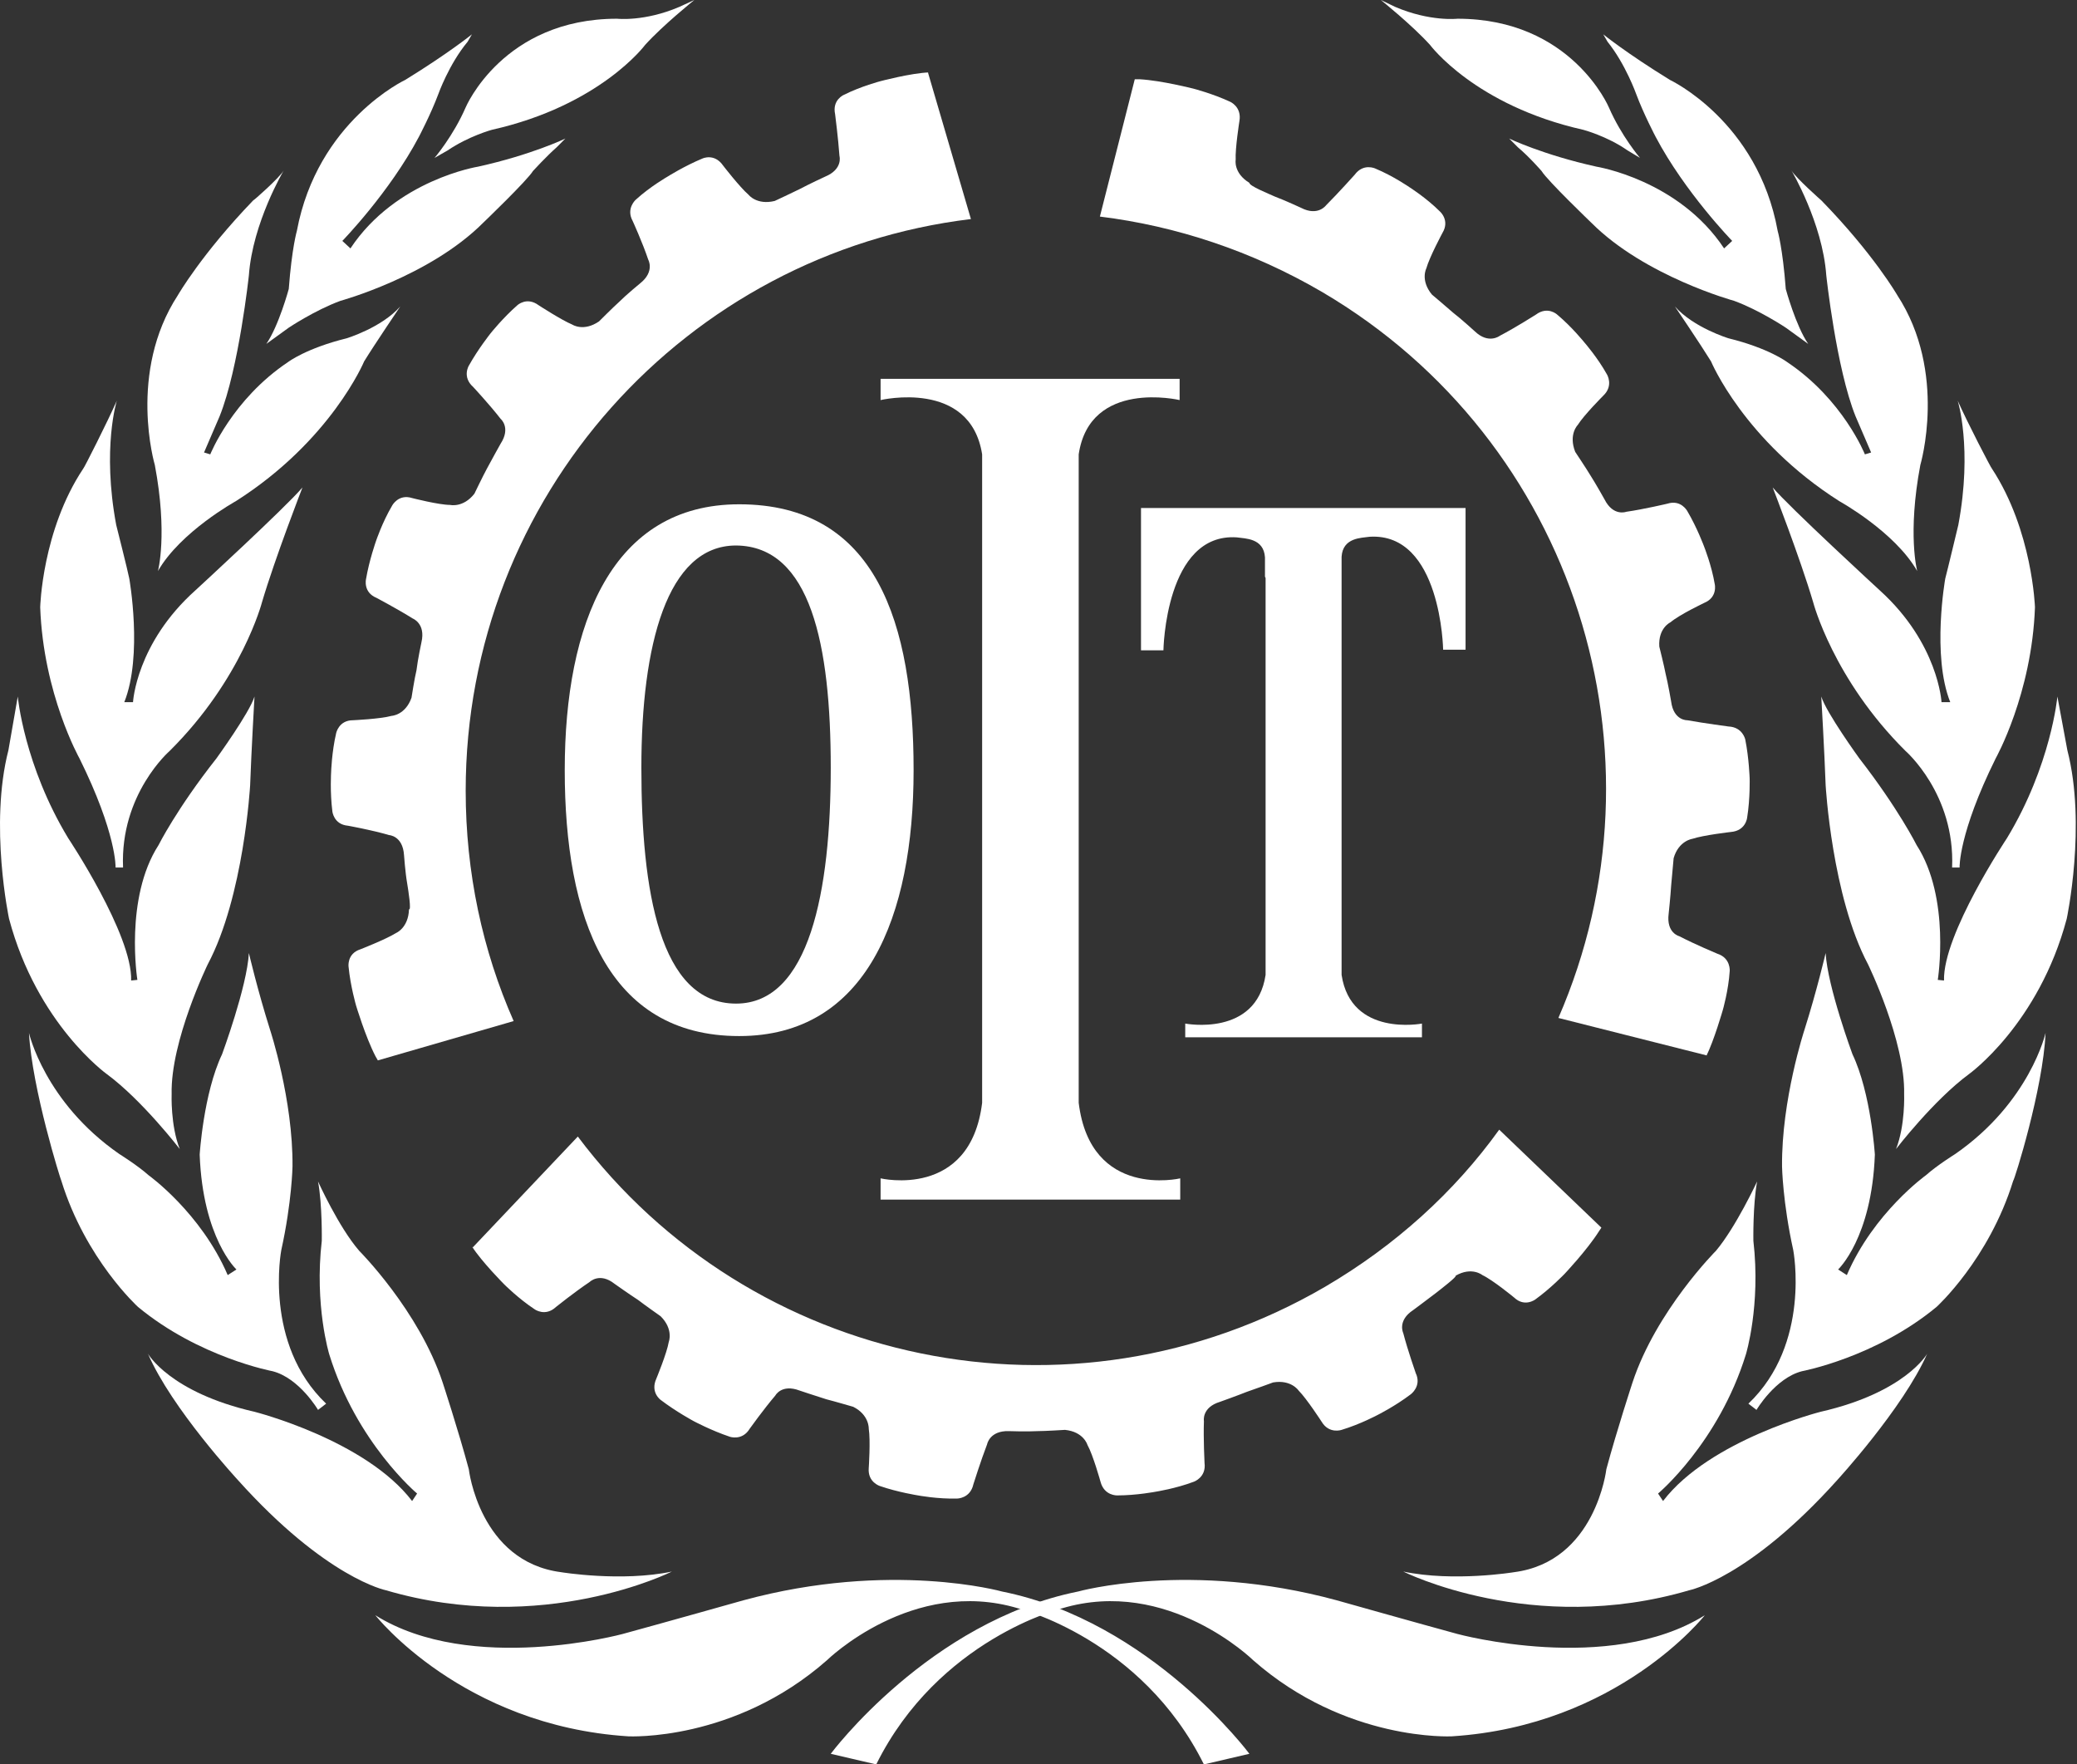
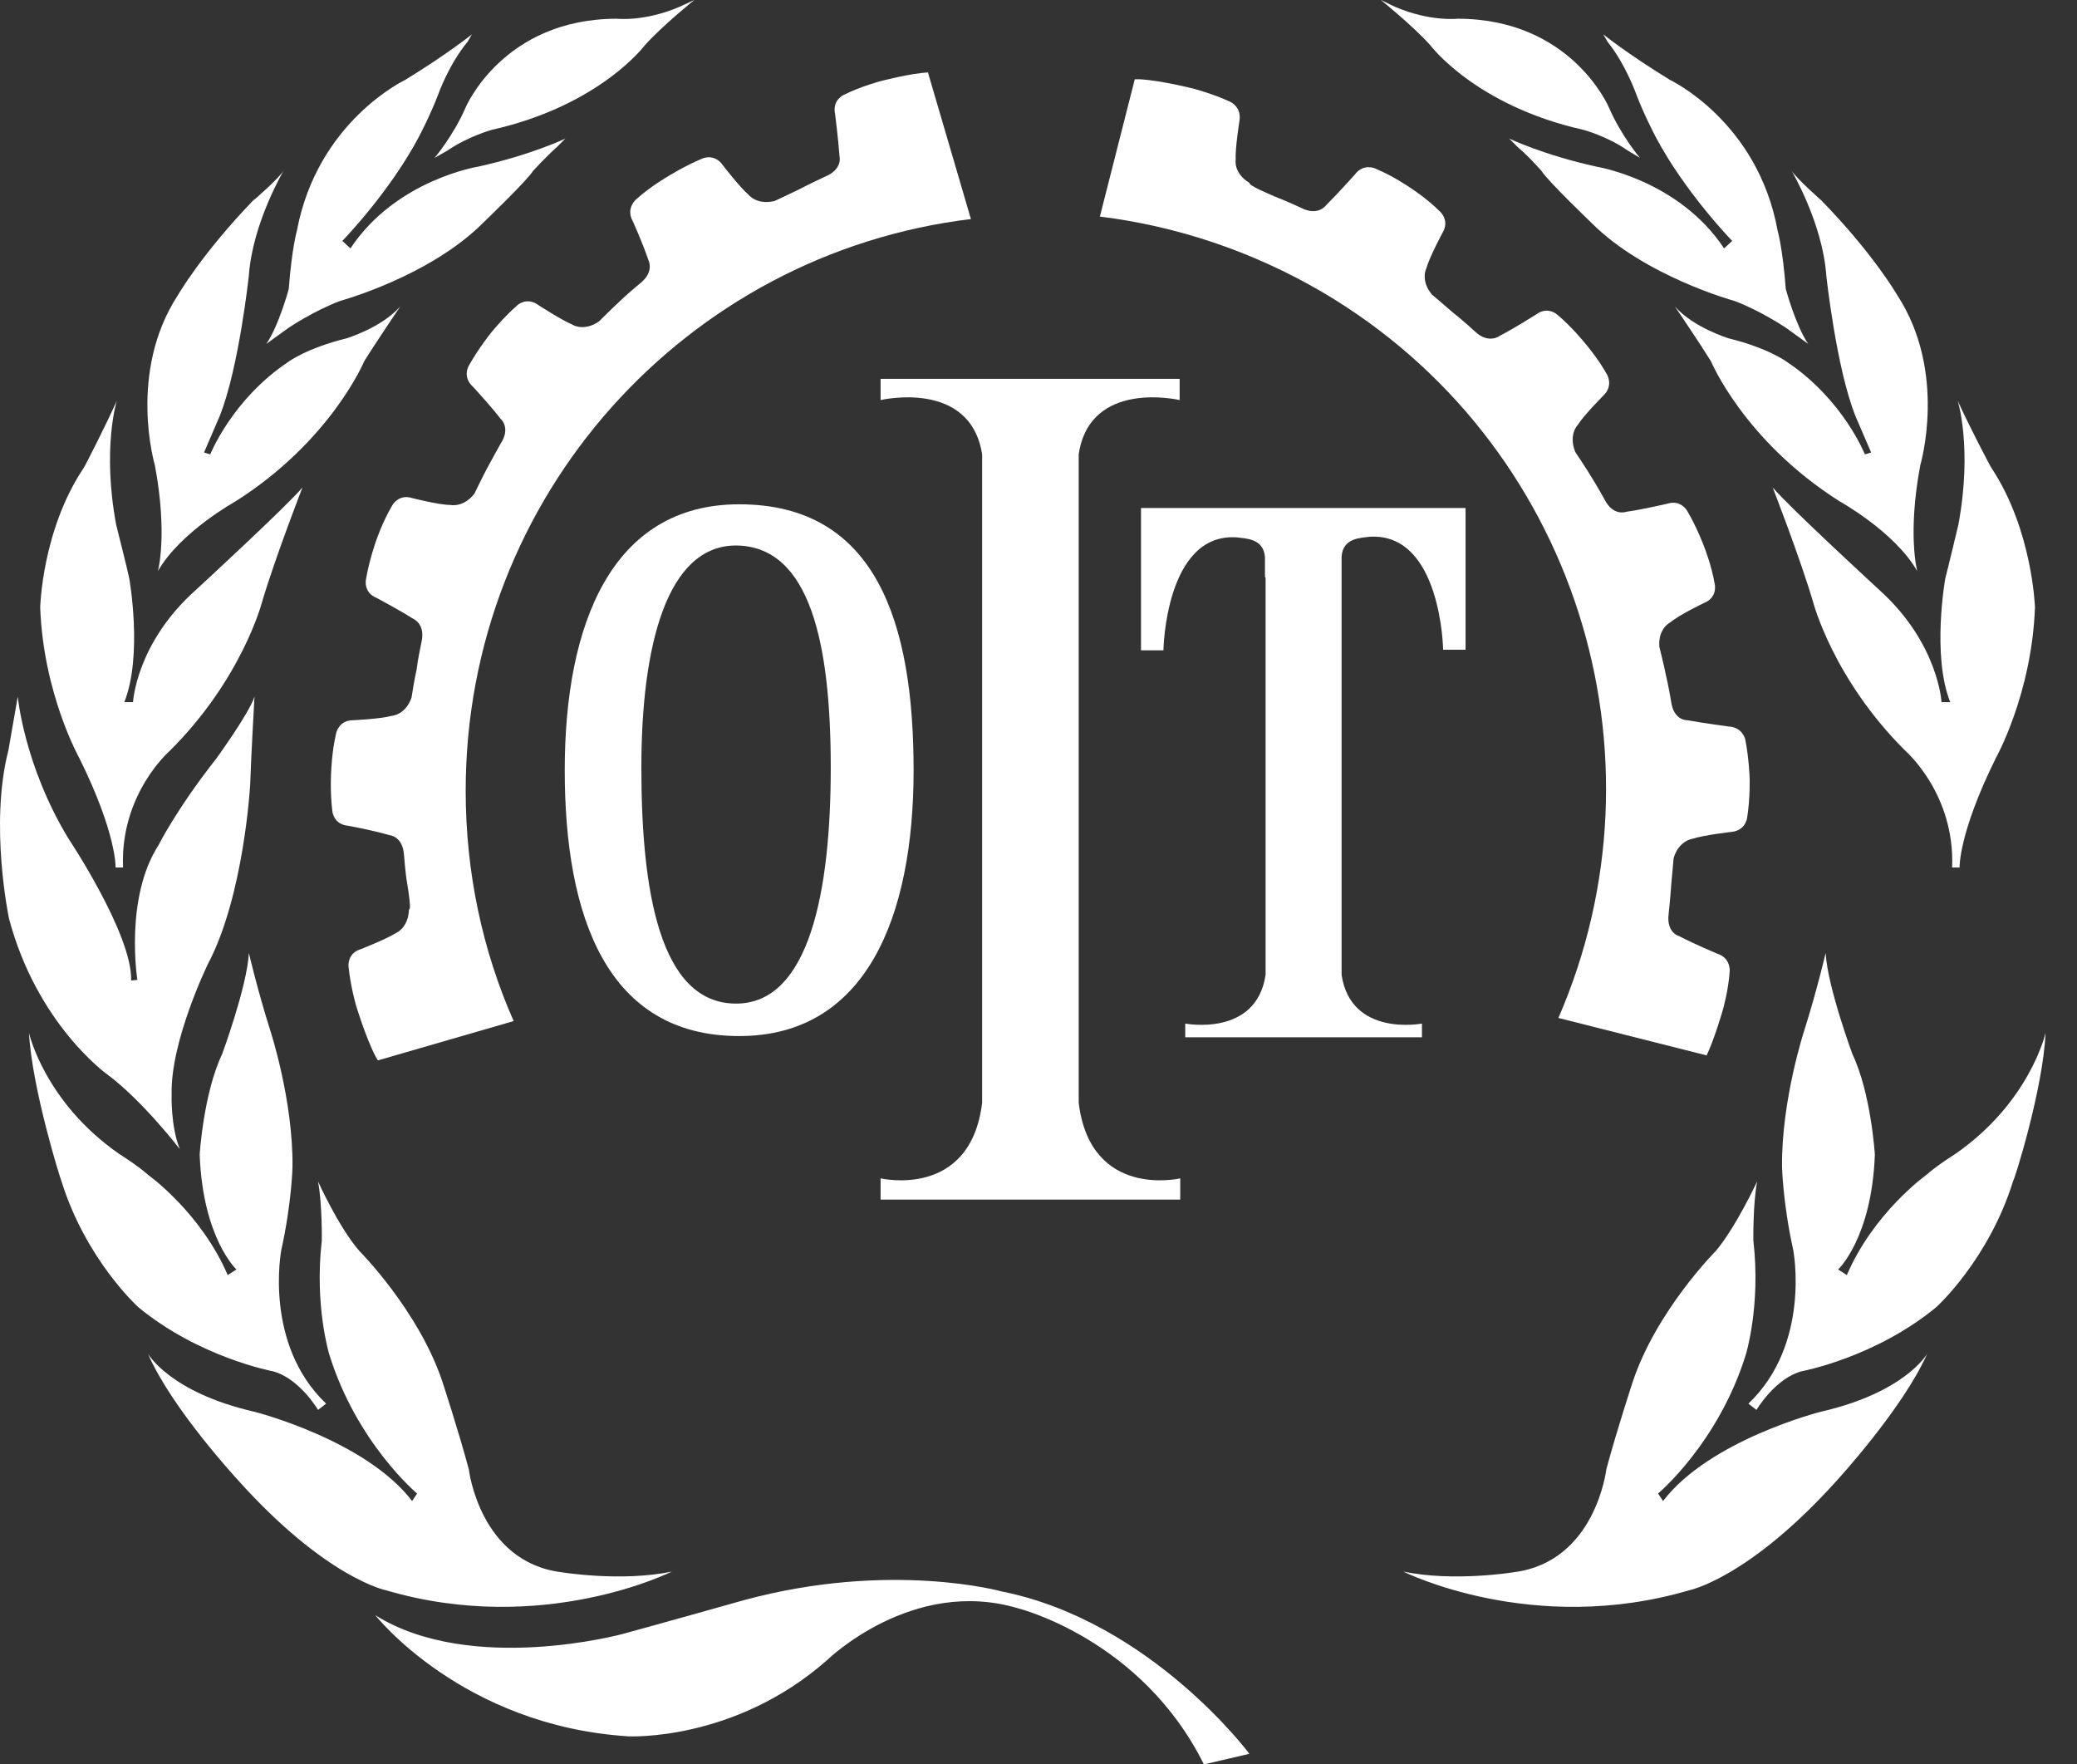
<svg xmlns="http://www.w3.org/2000/svg" width="166" height="141" viewBox="0 0 166 141" fill="none">
  <rect x="0" y="0" width="166" height="141" fill="#333333" stroke="none" />
  <path d="M32.539 70.575C32.39 69.727 32.29 68.33 32.29 68.33C32.19 66.784 31.095 66.734 31.095 66.734C29.751 66.335 27.809 65.986 27.809 65.986C26.664 65.886 26.564 64.839 26.564 64.839C26.365 63.293 26.465 61.697 26.465 61.697C26.465 61.697 26.514 60.101 26.863 58.605C26.863 58.605 27.062 57.557 28.207 57.557C28.207 57.557 30.398 57.457 31.294 57.208C31.294 57.208 32.39 57.158 32.888 55.762C32.888 55.762 33.136 54.166 33.286 53.567C33.385 52.719 33.684 51.323 33.684 51.323C34.033 49.826 32.987 49.427 32.987 49.427C31.792 48.679 30.099 47.781 30.099 47.781C29.004 47.333 29.253 46.285 29.253 46.285C29.502 44.789 30.049 43.243 30.049 43.243C30.049 43.243 30.547 41.746 31.344 40.4C31.344 40.4 31.842 39.452 32.937 39.801C32.937 39.801 35.078 40.35 35.974 40.35C35.974 40.35 37.02 40.599 37.916 39.452C37.916 39.452 38.613 38.006 38.912 37.457C39.31 36.709 40.008 35.462 40.008 35.462C40.854 34.165 40.008 33.467 40.008 33.467C39.161 32.37 37.817 30.923 37.817 30.923C36.92 30.125 37.468 29.227 37.468 29.227C38.215 27.881 39.211 26.634 39.211 26.634C39.211 26.634 40.207 25.387 41.352 24.39C41.352 24.39 42.099 23.691 43.045 24.39C43.045 24.39 44.887 25.587 45.733 25.936C45.733 25.936 46.63 26.534 47.874 25.686C47.874 25.686 49.02 24.539 49.468 24.14C50.065 23.542 51.16 22.644 51.16 22.644C52.355 21.696 51.808 20.748 51.808 20.748C51.36 19.402 50.563 17.656 50.563 17.656C50.015 16.659 50.812 15.96 50.812 15.96C51.957 14.913 53.351 14.115 53.351 14.115C53.351 14.115 54.696 13.267 56.139 12.669C56.139 12.669 57.086 12.22 57.782 13.217C57.782 13.217 59.127 14.963 59.824 15.561C59.824 15.561 60.471 16.409 61.915 16.06C61.915 16.06 63.409 15.362 63.907 15.113C64.654 14.713 65.948 14.115 65.948 14.115C67.392 13.517 67.093 12.469 67.093 12.469C66.994 11.072 66.745 9.127 66.745 9.127C66.496 7.98 67.442 7.581 67.442 7.581C68.836 6.883 70.379 6.484 70.379 6.484C70.379 6.484 72.819 5.836 74.263 5.786H74.163L77.599 17.506C54.845 20.25 37.219 39.652 37.219 63.193C37.219 69.727 38.564 75.961 41.053 81.597L30.199 84.74L30 84.391C29.203 82.844 28.456 80.35 28.456 80.35C28.456 80.35 28.008 78.804 27.859 77.258C27.859 77.258 27.709 76.211 28.805 75.862C28.805 75.862 30.846 75.064 31.643 74.565C31.643 74.565 32.639 74.166 32.688 72.67C32.888 72.769 32.639 71.173 32.539 70.575Z" fill="white" />
  <path d="M101.897 15.711C102.693 16.01 103.988 16.609 103.988 16.609C105.332 17.307 105.979 16.409 105.979 16.409C106.975 15.412 108.27 13.965 108.27 13.965C108.967 13.018 109.913 13.466 109.913 13.466C111.357 14.065 112.651 14.963 112.651 14.963C112.651 14.963 113.995 15.811 115.091 16.908C115.091 16.908 115.888 17.606 115.29 18.604C115.29 18.604 114.244 20.549 113.996 21.447C113.996 21.447 113.498 22.394 114.444 23.541C114.444 23.541 115.688 24.589 116.136 24.988C116.784 25.487 117.879 26.484 117.879 26.484C118.974 27.532 119.871 26.833 119.871 26.833C121.115 26.185 122.759 25.138 122.759 25.138C123.705 24.439 124.451 25.138 124.451 25.138C125.646 26.135 126.642 27.382 126.642 27.382C126.642 27.382 127.688 28.579 128.435 29.926C128.435 29.926 128.982 30.823 128.136 31.622C128.136 31.622 126.592 33.168 126.094 33.966C126.094 33.966 125.348 34.714 125.895 36.11C125.895 36.11 126.792 37.457 127.09 37.956C127.538 38.654 128.235 39.901 128.235 39.901C128.933 41.297 129.978 40.898 129.978 40.898C131.372 40.699 133.264 40.25 133.264 40.25C134.36 39.901 134.858 40.849 134.858 40.849C135.654 42.195 136.202 43.691 136.202 43.691C136.202 43.691 136.799 45.188 137.048 46.684C137.048 46.684 137.297 47.731 136.202 48.18C136.202 48.18 134.21 49.128 133.513 49.727C133.513 49.727 132.517 50.175 132.617 51.672C132.617 51.672 133.015 53.268 133.115 53.816C133.314 54.614 133.563 56.061 133.563 56.061C133.762 57.607 134.858 57.557 134.858 57.557C136.252 57.806 138.144 58.056 138.144 58.056C139.289 58.106 139.488 59.103 139.488 59.103C139.787 60.599 139.837 62.196 139.837 62.196C139.837 62.196 139.886 63.792 139.637 65.338C139.637 65.338 139.538 66.385 138.343 66.485C138.343 66.485 136.152 66.734 135.256 67.034C135.256 67.034 134.16 67.183 133.762 68.58C133.762 68.58 133.613 70.176 133.563 70.774C133.513 71.622 133.364 73.019 133.364 73.019C133.165 74.565 134.21 74.814 134.21 74.814C135.455 75.463 137.247 76.211 137.247 76.211C138.343 76.56 138.243 77.607 138.243 77.607C138.144 79.153 137.696 80.7 137.696 80.7C137.696 80.7 136.998 83.144 136.351 84.44L136.401 84.341L124.551 81.348C133.712 60.3 125.945 35.262 105.681 23.342C100.054 20.05 93.98 18.055 87.906 17.307L90.694 6.334H91.092C92.835 6.434 95.374 7.082 95.374 7.082C95.374 7.082 96.918 7.481 98.312 8.13C98.312 8.13 99.258 8.529 99.058 9.676C99.058 9.676 98.71 11.87 98.76 12.768C98.76 12.768 98.561 13.816 99.855 14.614C99.855 14.863 101.349 15.462 101.897 15.711Z" fill="white" />
-   <path d="M114.742 103.343C114.095 103.842 112.95 104.69 112.95 104.69C111.655 105.538 112.153 106.536 112.153 106.536C112.502 107.882 113.149 109.728 113.149 109.728C113.647 110.775 112.751 111.423 112.751 111.423C111.506 112.371 110.112 113.069 110.112 113.069C110.112 113.069 108.718 113.817 107.224 114.266C107.224 114.266 106.228 114.615 105.631 113.618C105.631 113.618 104.436 111.773 103.789 111.124C103.789 111.124 103.191 110.226 101.747 110.476C101.747 110.476 100.253 111.024 99.656 111.224C98.909 111.523 97.515 112.022 97.515 112.022C96.021 112.471 96.221 113.568 96.221 113.568C96.171 114.965 96.27 116.91 96.27 116.91C96.42 118.057 95.424 118.406 95.424 118.406C93.98 118.955 92.387 119.204 92.387 119.204C92.387 119.204 90.843 119.503 89.3 119.503C89.3 119.503 88.254 119.553 87.955 118.406C87.955 118.406 87.358 116.261 86.91 115.463C86.91 115.463 86.611 114.416 85.117 114.266C85.117 114.266 83.524 114.366 82.927 114.366C82.08 114.416 80.636 114.366 80.636 114.366C79.093 114.316 78.894 115.413 78.894 115.413C78.396 116.71 77.798 118.606 77.798 118.606C77.549 119.753 76.504 119.753 76.504 119.753C74.96 119.803 73.367 119.503 73.367 119.503C73.367 119.503 71.773 119.254 70.33 118.755C70.33 118.755 69.334 118.456 69.433 117.309C69.433 117.309 69.583 115.114 69.433 114.167C69.433 114.167 69.483 113.069 68.189 112.421C68.189 112.421 66.645 111.972 66.048 111.822C65.251 111.573 63.907 111.124 63.907 111.124C62.463 110.575 61.965 111.523 61.965 111.523C61.069 112.571 59.923 114.167 59.923 114.167C59.326 115.164 58.33 114.815 58.33 114.815C56.837 114.316 55.442 113.568 55.442 113.568C55.442 113.568 54.048 112.82 52.803 111.872C52.803 111.872 51.957 111.274 52.455 110.176C52.455 110.176 53.301 108.132 53.451 107.234C53.451 107.234 53.849 106.236 52.803 105.189C52.803 105.189 51.459 104.241 51.011 103.892C50.314 103.443 49.119 102.595 49.119 102.595C47.924 101.648 47.127 102.446 47.127 102.446C45.932 103.244 44.439 104.441 44.439 104.441C43.592 105.239 42.746 104.64 42.746 104.64C41.451 103.792 40.306 102.645 40.306 102.645C40.306 102.645 38.514 100.85 37.717 99.603L37.767 99.703L46.181 90.825C59.973 109.179 85.565 114.665 105.88 102.845C111.506 99.553 116.236 95.263 119.821 90.276L127.987 98.106L127.787 98.406C126.841 99.902 125.049 101.797 125.049 101.797C125.049 101.797 123.954 102.944 122.709 103.842C122.709 103.842 121.862 104.491 121.016 103.693C121.016 103.693 119.323 102.296 118.477 101.897C118.477 101.897 117.63 101.199 116.336 101.947C116.485 101.997 115.19 102.994 114.742 103.343Z" fill="white" />
  <path d="M34.73 12.619C34.73 12.619 36.223 10.873 37.219 8.579C37.219 8.579 40.207 1.496 49.318 1.496C49.318 1.496 51.509 1.746 54.297 0.549L55.492 0C55.492 0 53.003 1.995 51.559 3.591C51.559 3.591 47.974 8.429 39.31 10.374C39.31 10.374 37.468 10.873 35.775 12.02L34.73 12.619Z" fill="white" />
  <path d="M37.369 3.342L37.717 2.743C37.717 2.743 35.875 4.239 32.39 6.384C32.39 6.384 25.369 9.676 23.726 18.454C23.726 18.454 23.328 19.801 23.079 23.093C23.079 23.093 22.282 26.035 21.286 27.482L23.079 26.185C23.079 26.185 25.17 24.788 27.211 24.04C27.211 24.04 34.331 22.095 38.613 17.806C38.613 17.806 42.148 14.414 42.596 13.666C42.596 13.666 43.642 12.519 44.489 11.771L45.186 11.072C45.186 11.072 42.497 12.369 38.215 13.317C38.215 13.317 31.643 14.364 28.008 19.851L27.361 19.252C27.361 19.252 31.145 15.362 33.485 10.923C33.485 10.923 34.431 9.127 35.028 7.531C35.028 7.531 35.875 5.137 37.369 3.342Z" fill="white" />
  <path d="M22.681 13.616C22.681 13.616 20.191 17.806 19.892 21.995C19.892 21.995 19.096 29.427 17.552 33.267C17.552 33.267 16.756 35.113 16.307 36.16L16.805 36.31C16.805 36.31 18.548 31.921 23.029 28.928C23.029 28.928 24.473 27.831 27.709 27.033C27.709 27.033 30.498 26.185 31.991 24.489C31.991 24.489 29.9 27.581 29.104 28.878C29.104 28.878 26.465 35.213 18.847 40.051C18.847 40.051 14.415 42.495 12.623 45.637C12.623 45.637 13.42 42.694 12.374 37.158C12.374 37.158 10.183 29.776 14.216 23.591C14.216 23.591 16.108 20.3 20.241 16.01C20.241 16.06 22.332 14.215 22.681 13.616Z" fill="white" />
  <path d="M9.337 32.02C9.337 32.02 8.142 35.811 9.287 41.946C9.287 41.946 10.233 45.687 10.333 46.235C10.333 46.235 11.428 52.37 9.934 56.111H10.631C10.631 56.111 10.88 51.422 15.61 47.183C15.61 47.183 22.88 40.499 24.174 38.953C24.174 38.953 21.983 44.589 20.938 48.13C20.938 48.13 19.345 54.265 13.569 60.001C13.569 60.001 9.586 63.443 9.835 69.328H9.237C9.237 69.328 9.337 66.635 6.349 60.6C6.349 60.6 3.462 55.462 3.213 48.529C3.213 48.529 3.362 42.395 6.648 37.457C6.698 37.457 8.59 33.716 9.337 32.02Z" fill="white" />
  <path d="M1.42 55.662C1.42 55.662 1.918 61.148 5.453 66.984C5.453 66.984 10.582 74.665 10.482 78.356L10.98 78.306C10.98 78.306 9.934 71.772 12.673 67.532C12.673 67.532 14.117 64.64 17.303 60.6C17.303 60.6 19.942 56.959 20.34 55.662C20.34 55.662 20.091 60.001 19.992 62.744C19.992 62.744 19.494 71.622 16.606 77.059C16.606 77.059 13.619 83.194 13.718 87.433C13.718 87.433 13.619 89.927 14.366 91.822C14.366 91.822 11.378 87.932 8.54 85.837C8.54 85.837 2.964 81.847 0.723 73.418C0.723 73.418 -0.87 65.936 0.673 59.951L1.42 55.662Z" fill="white" />
  <path d="M2.316 82.545C2.316 82.545 3.561 88.081 9.536 92.221C9.536 92.221 10.98 93.119 11.876 93.917C11.876 93.917 16.058 96.909 18.199 101.897L18.896 101.448C18.896 101.448 16.208 98.954 15.959 92.271C15.959 92.271 16.258 87.383 17.751 84.241C17.751 84.241 19.743 78.854 19.892 76.161C19.892 76.161 20.589 79.153 21.585 82.296C21.585 82.296 23.427 87.882 23.378 93.219C23.378 93.219 23.328 96.061 22.481 99.902C22.481 99.902 21.038 107.383 26.066 112.171L25.419 112.67C25.419 112.67 23.925 110.127 21.784 109.578C21.784 109.578 15.909 108.481 11.03 104.441C11.03 104.441 6.847 100.65 4.905 94.366C4.856 94.316 2.565 87.034 2.316 82.545Z" fill="white" />
  <path d="M11.826 108.181C11.826 108.181 13.569 111.274 20.34 112.82C20.34 112.82 29.203 115.064 32.937 119.952L33.336 119.354C33.336 119.354 28.506 115.314 26.315 108.231C26.315 108.231 25.12 104.341 25.718 99.154C25.718 99.154 25.767 96.311 25.419 94.415C25.419 94.415 27.062 98.056 28.705 99.952C28.705 99.952 33.485 104.74 35.377 110.476C35.377 110.476 36.622 114.266 37.468 117.408C37.468 117.408 38.315 124.79 44.837 125.638C44.837 125.638 49.667 126.436 53.7 125.588C53.7 125.588 43.393 130.775 30.846 127.084C30.846 127.084 26.066 126.137 18.996 118.256C19.046 118.306 13.718 112.57 11.826 108.181Z" fill="white" />
  <path d="M131.073 12.619C131.073 12.619 129.58 10.873 128.584 8.579C128.584 8.579 125.597 1.496 116.485 1.496C116.485 1.496 114.294 1.746 111.506 0.549L110.361 0C110.361 0 112.85 1.995 114.294 3.591C114.294 3.591 117.879 8.429 126.543 10.374C126.543 10.374 128.435 10.873 130.078 12.02L131.073 12.619Z" fill="white" />
  <path d="M128.484 3.342L128.136 2.743C128.136 2.743 129.978 4.239 133.463 6.384C133.463 6.384 140.484 9.676 142.077 18.454C142.077 18.454 142.475 19.801 142.724 23.093C142.724 23.093 143.521 26.035 144.517 27.482L142.724 26.185C142.724 26.185 140.633 24.788 138.592 24.04C138.592 24.04 131.472 22.095 127.19 17.806C127.19 17.806 123.655 14.414 123.207 13.666C123.207 13.666 122.211 12.519 121.315 11.771L120.618 11.072C120.618 11.072 123.306 12.369 127.588 13.317C127.588 13.317 134.16 14.364 137.795 19.851L138.442 19.252C138.442 19.252 134.658 15.362 132.318 10.923C132.318 10.923 131.372 9.127 130.775 7.531C130.775 7.531 129.928 5.137 128.484 3.342Z" fill="white" />
  <path d="M143.172 13.616C143.172 13.616 145.662 17.806 145.961 21.995C145.961 21.995 146.757 29.427 148.301 33.267C148.301 33.267 149.097 35.113 149.546 36.16L149.048 36.31C149.048 36.31 147.305 31.921 142.824 28.928C142.824 28.928 141.38 27.831 138.144 27.033C138.144 27.033 135.355 26.185 133.862 24.489C133.862 24.489 135.953 27.581 136.75 28.878C136.75 28.878 139.388 35.213 147.006 40.051C147.006 40.051 151.438 42.495 153.23 45.637C153.23 45.637 152.433 42.694 153.479 37.158C153.479 37.158 155.67 29.776 151.637 23.591C151.637 23.591 149.745 20.3 145.562 16.01C145.612 16.06 143.521 14.215 143.172 13.616Z" fill="white" />
  <path d="M156.466 32.02C156.466 32.02 157.661 35.811 156.516 41.946C156.516 41.946 155.62 45.687 155.471 46.235C155.471 46.235 154.375 52.37 155.869 56.111H155.172C155.172 56.111 154.923 51.422 150.243 47.183C150.243 47.183 142.973 40.499 141.679 38.953C141.679 38.953 143.869 44.589 144.915 48.13C144.915 48.13 146.508 54.265 152.284 60.001C152.284 60.001 156.267 63.443 156.018 69.328H156.616C156.616 69.328 156.516 66.635 159.504 60.6C159.504 60.6 162.391 55.462 162.64 48.529C162.64 48.529 162.441 42.395 159.205 37.457C159.155 37.457 157.213 33.716 156.466 32.02Z" fill="white" />
-   <path d="M164.433 55.662C164.433 55.662 163.935 61.148 160.4 66.984C160.4 66.984 155.271 74.665 155.371 78.356L154.873 78.306C154.873 78.306 155.919 71.772 153.18 67.532C153.18 67.532 151.736 64.64 148.6 60.6C148.6 60.6 145.961 56.959 145.562 55.662C145.562 55.662 145.811 60.001 145.911 62.744C145.911 62.744 146.409 71.622 149.297 77.059C149.297 77.059 152.284 83.194 152.184 87.433C152.184 87.433 152.284 89.927 151.537 91.822C151.537 91.822 154.525 87.932 157.363 85.837C157.363 85.837 162.939 81.847 165.18 73.418C165.18 73.418 166.773 65.936 165.229 59.951L164.433 55.662Z" fill="white" />
  <path d="M163.487 82.545C163.487 82.545 162.242 88.081 156.267 92.221C156.267 92.221 154.823 93.119 153.927 93.917C153.927 93.917 149.745 96.909 147.604 101.897L146.907 101.448C146.907 101.448 149.595 98.954 149.844 92.271C149.844 92.271 149.546 87.383 148.052 84.241C148.052 84.241 146.06 78.854 145.911 76.161C145.911 76.161 145.214 79.153 144.218 82.296C144.218 82.296 142.376 87.882 142.426 93.219C142.426 93.219 142.475 96.061 143.322 99.902C143.322 99.902 144.766 107.383 139.737 112.171L140.384 112.67C140.384 112.67 141.878 110.127 144.019 109.578C144.019 109.578 149.894 108.481 154.774 104.441C154.774 104.441 158.956 100.65 160.898 94.366C160.997 94.316 163.288 87.034 163.487 82.545Z" fill="white" />
  <path d="M154.027 108.181C154.027 108.181 152.284 111.274 145.513 112.82C145.513 112.82 136.65 115.064 132.916 119.952L132.517 119.354C132.517 119.354 137.347 115.314 139.538 108.231C139.538 108.231 140.733 104.341 140.135 99.154C140.135 99.154 140.086 96.311 140.434 94.415C140.434 94.415 138.741 98.056 137.148 99.952C137.148 99.952 132.368 104.74 130.476 110.476C130.476 110.476 129.231 114.266 128.385 117.408C128.385 117.408 127.538 124.79 121.016 125.638C121.016 125.638 116.186 126.436 112.153 125.588C112.153 125.588 122.46 130.775 135.007 127.084C135.007 127.084 139.787 126.137 146.857 118.256C146.807 118.306 152.085 112.57 154.027 108.181Z" fill="white" />
  <path d="M99.855 140.152C99.855 140.152 91.988 129.578 80.088 127.184C80.088 127.184 71.176 124.69 59.426 127.883C59.426 127.883 52.704 129.778 49.766 130.576C49.766 130.576 37.667 133.868 30 129.08C30 129.08 36.92 137.908 50.214 138.756C50.214 138.756 58.679 139.204 66.097 132.671C66.097 132.671 72.919 125.987 81.383 128.531C81.383 128.531 91.241 130.975 96.22 141L99.855 140.152Z" fill="white" />
-   <path d="M66.396 140.152C66.396 140.152 74.263 129.578 86.163 127.184C86.163 127.184 95.075 124.69 106.826 127.883C106.826 127.883 113.547 129.778 116.485 130.576C116.485 130.576 128.584 133.868 136.252 129.08C136.252 129.08 129.331 137.908 116.037 138.756C116.037 138.756 107.572 139.204 100.154 132.671C100.154 132.671 93.332 125.987 84.868 128.531C84.868 128.531 75.01 130.975 70.031 141L66.396 140.152Z" fill="white" />
  <path d="M82.279 95.862H70.379V94.166C70.379 94.166 77.549 95.862 78.495 88.131V63.093V36.31C77.549 30.275 70.379 31.971 70.379 31.971V30.275H82.628H82.677H94.279V31.971C94.279 31.971 87.109 30.275 86.213 36.31V63.093V88.131C87.159 95.862 94.328 94.166 94.328 94.166V95.862H82.379H82.279Z" fill="white" />
  <path d="M101.1 46.086V44.54C101 42.993 99.507 43.043 98.859 42.944C93.133 42.544 92.984 51.971 92.984 51.971H91.192V42.644V40.599H103.888H104.436H117.132V42.644V51.921H115.34C115.34 51.921 115.19 42.544 109.465 42.894C108.817 42.993 107.324 42.944 107.224 44.49V61.747V77.907C107.971 82.894 113.647 81.797 113.647 81.797V82.894H104.187H104.137H94.727V81.797C94.727 81.797 100.403 82.894 101.15 77.907V61.747V46.185L101.1 46.086Z" fill="white" />
  <path d="M66.396 61.348C66.396 71.173 64.703 80.201 58.828 80.201C52.704 80.201 51.26 71.124 51.26 61.348C51.26 51.572 53.301 43.592 58.828 43.592C64.803 43.642 66.396 51.572 66.396 61.348ZM59.077 40.3C48.92 40.3 45.136 49.826 45.136 61.547C45.136 73.268 48.522 82.795 59.077 82.795C69.234 82.795 73.018 73.268 73.018 61.547C73.018 49.776 70.031 40.3 59.077 40.3Z" fill="white" />
</svg>